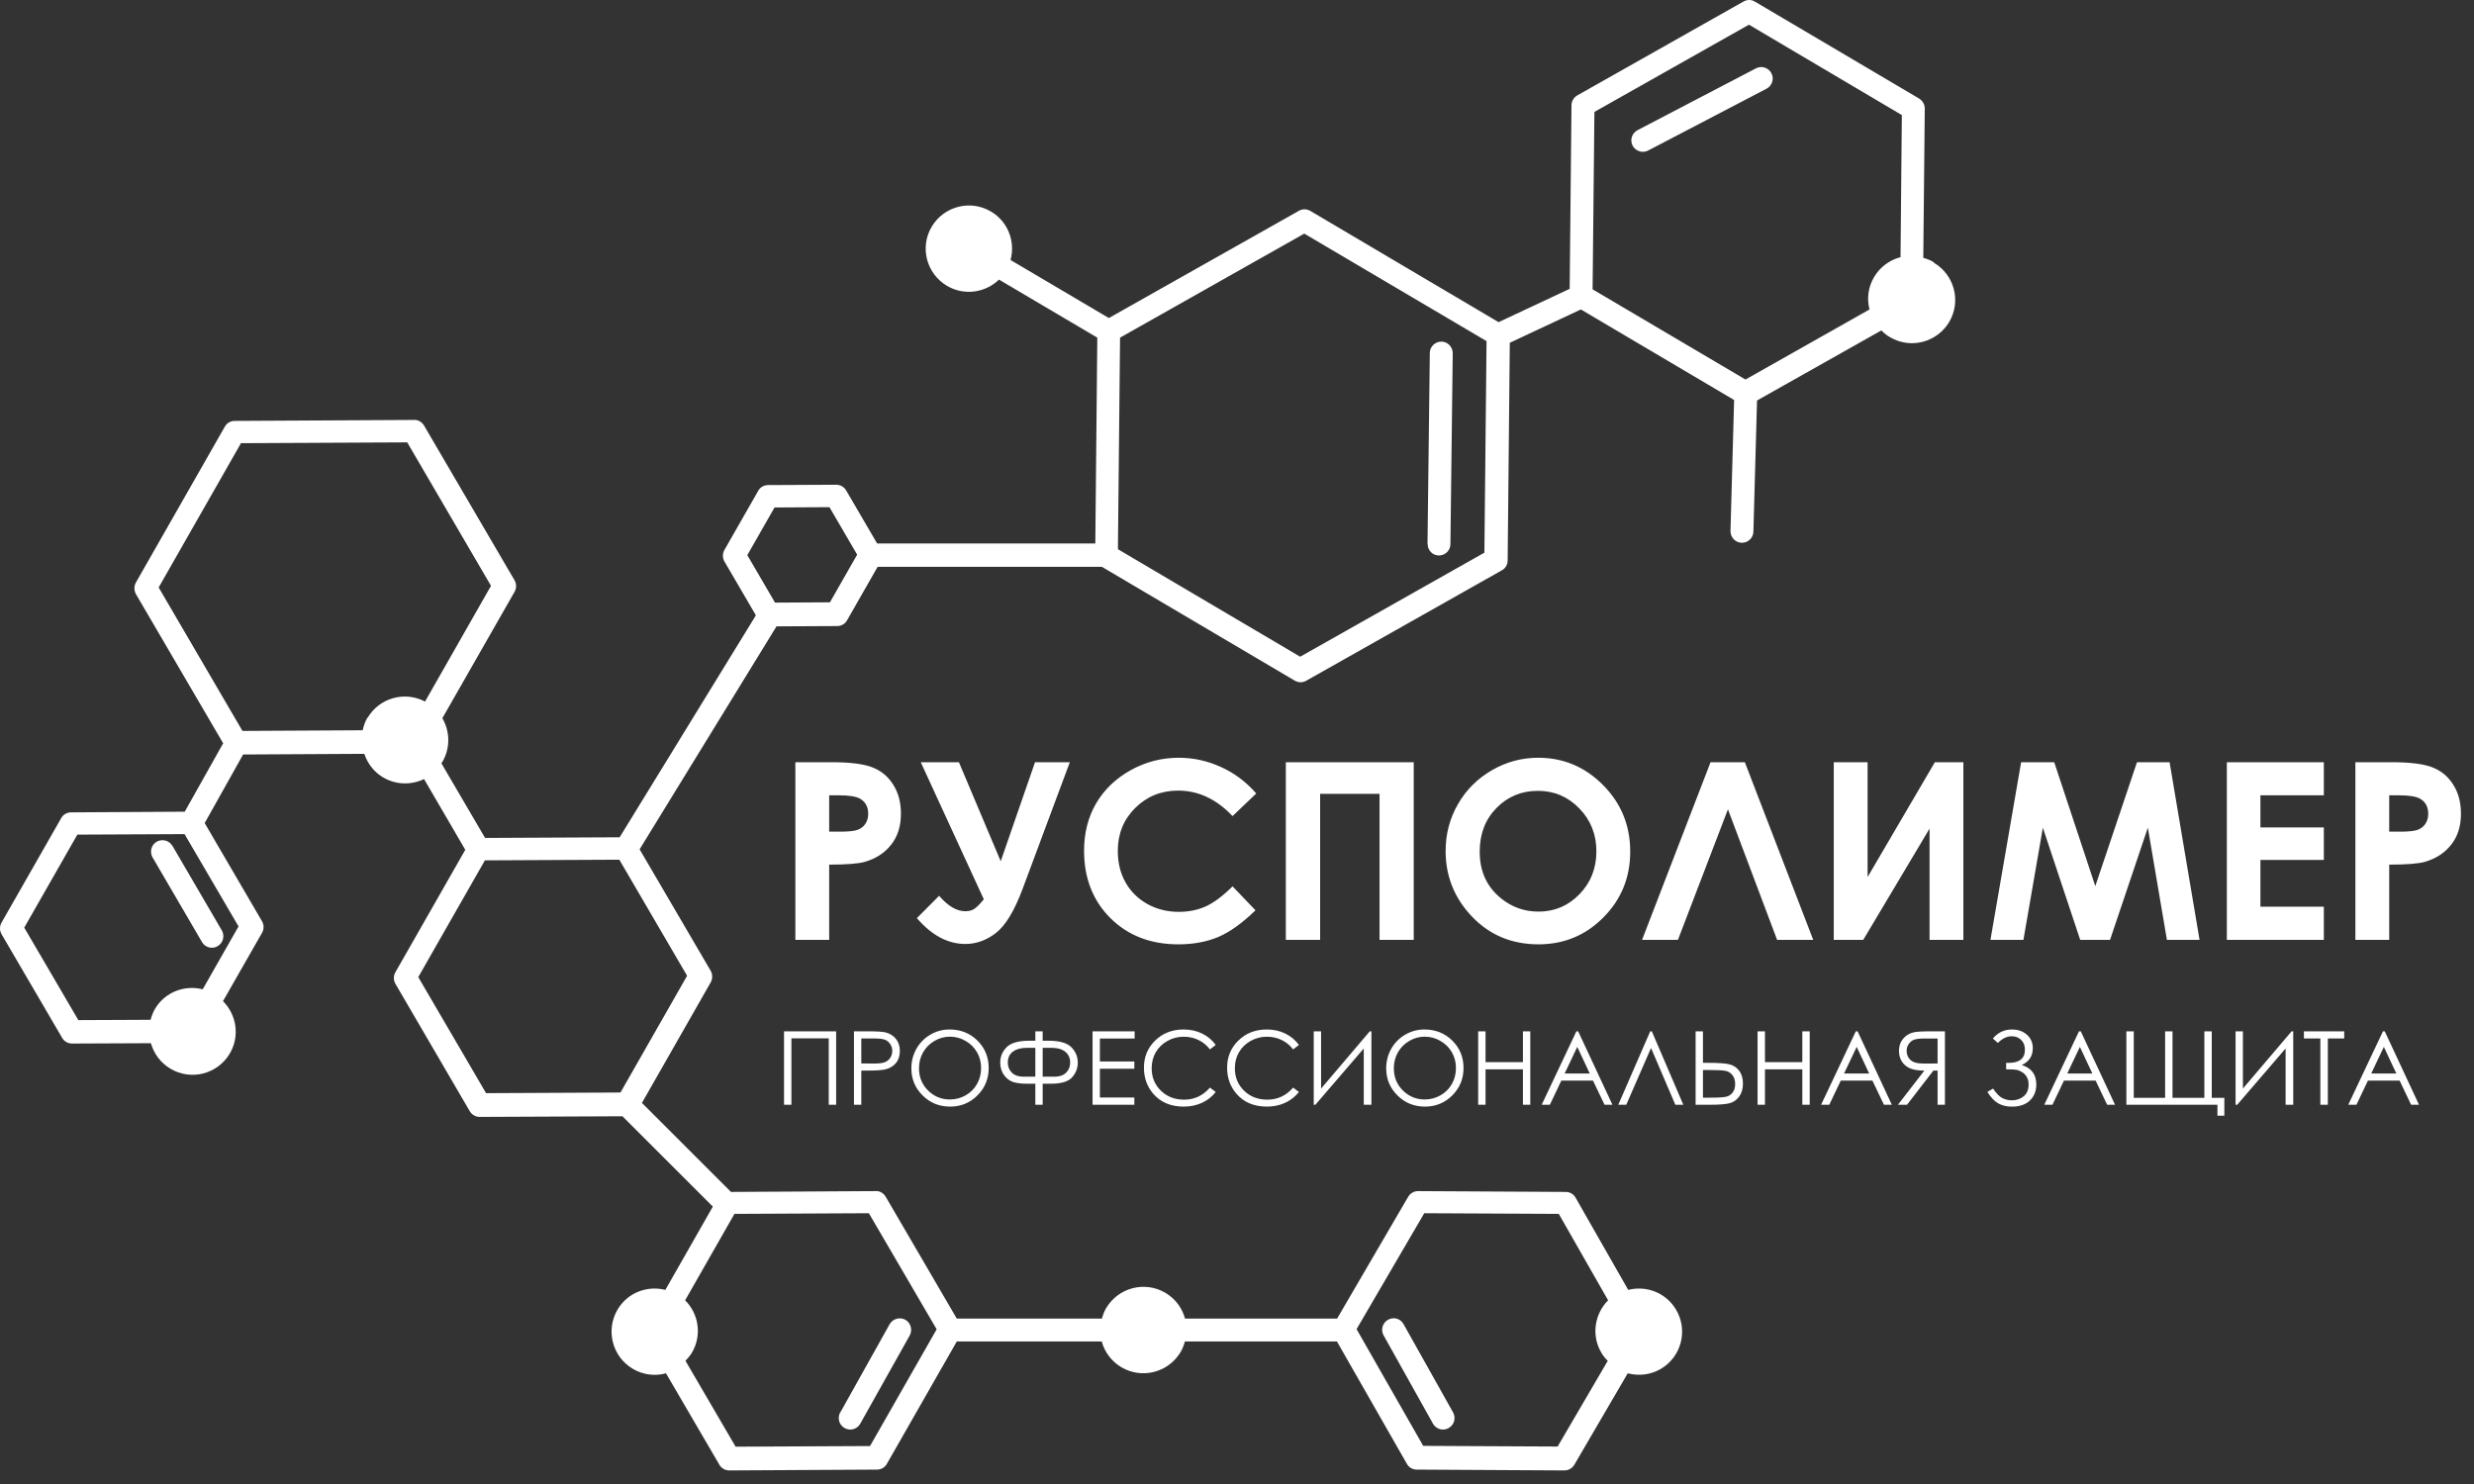
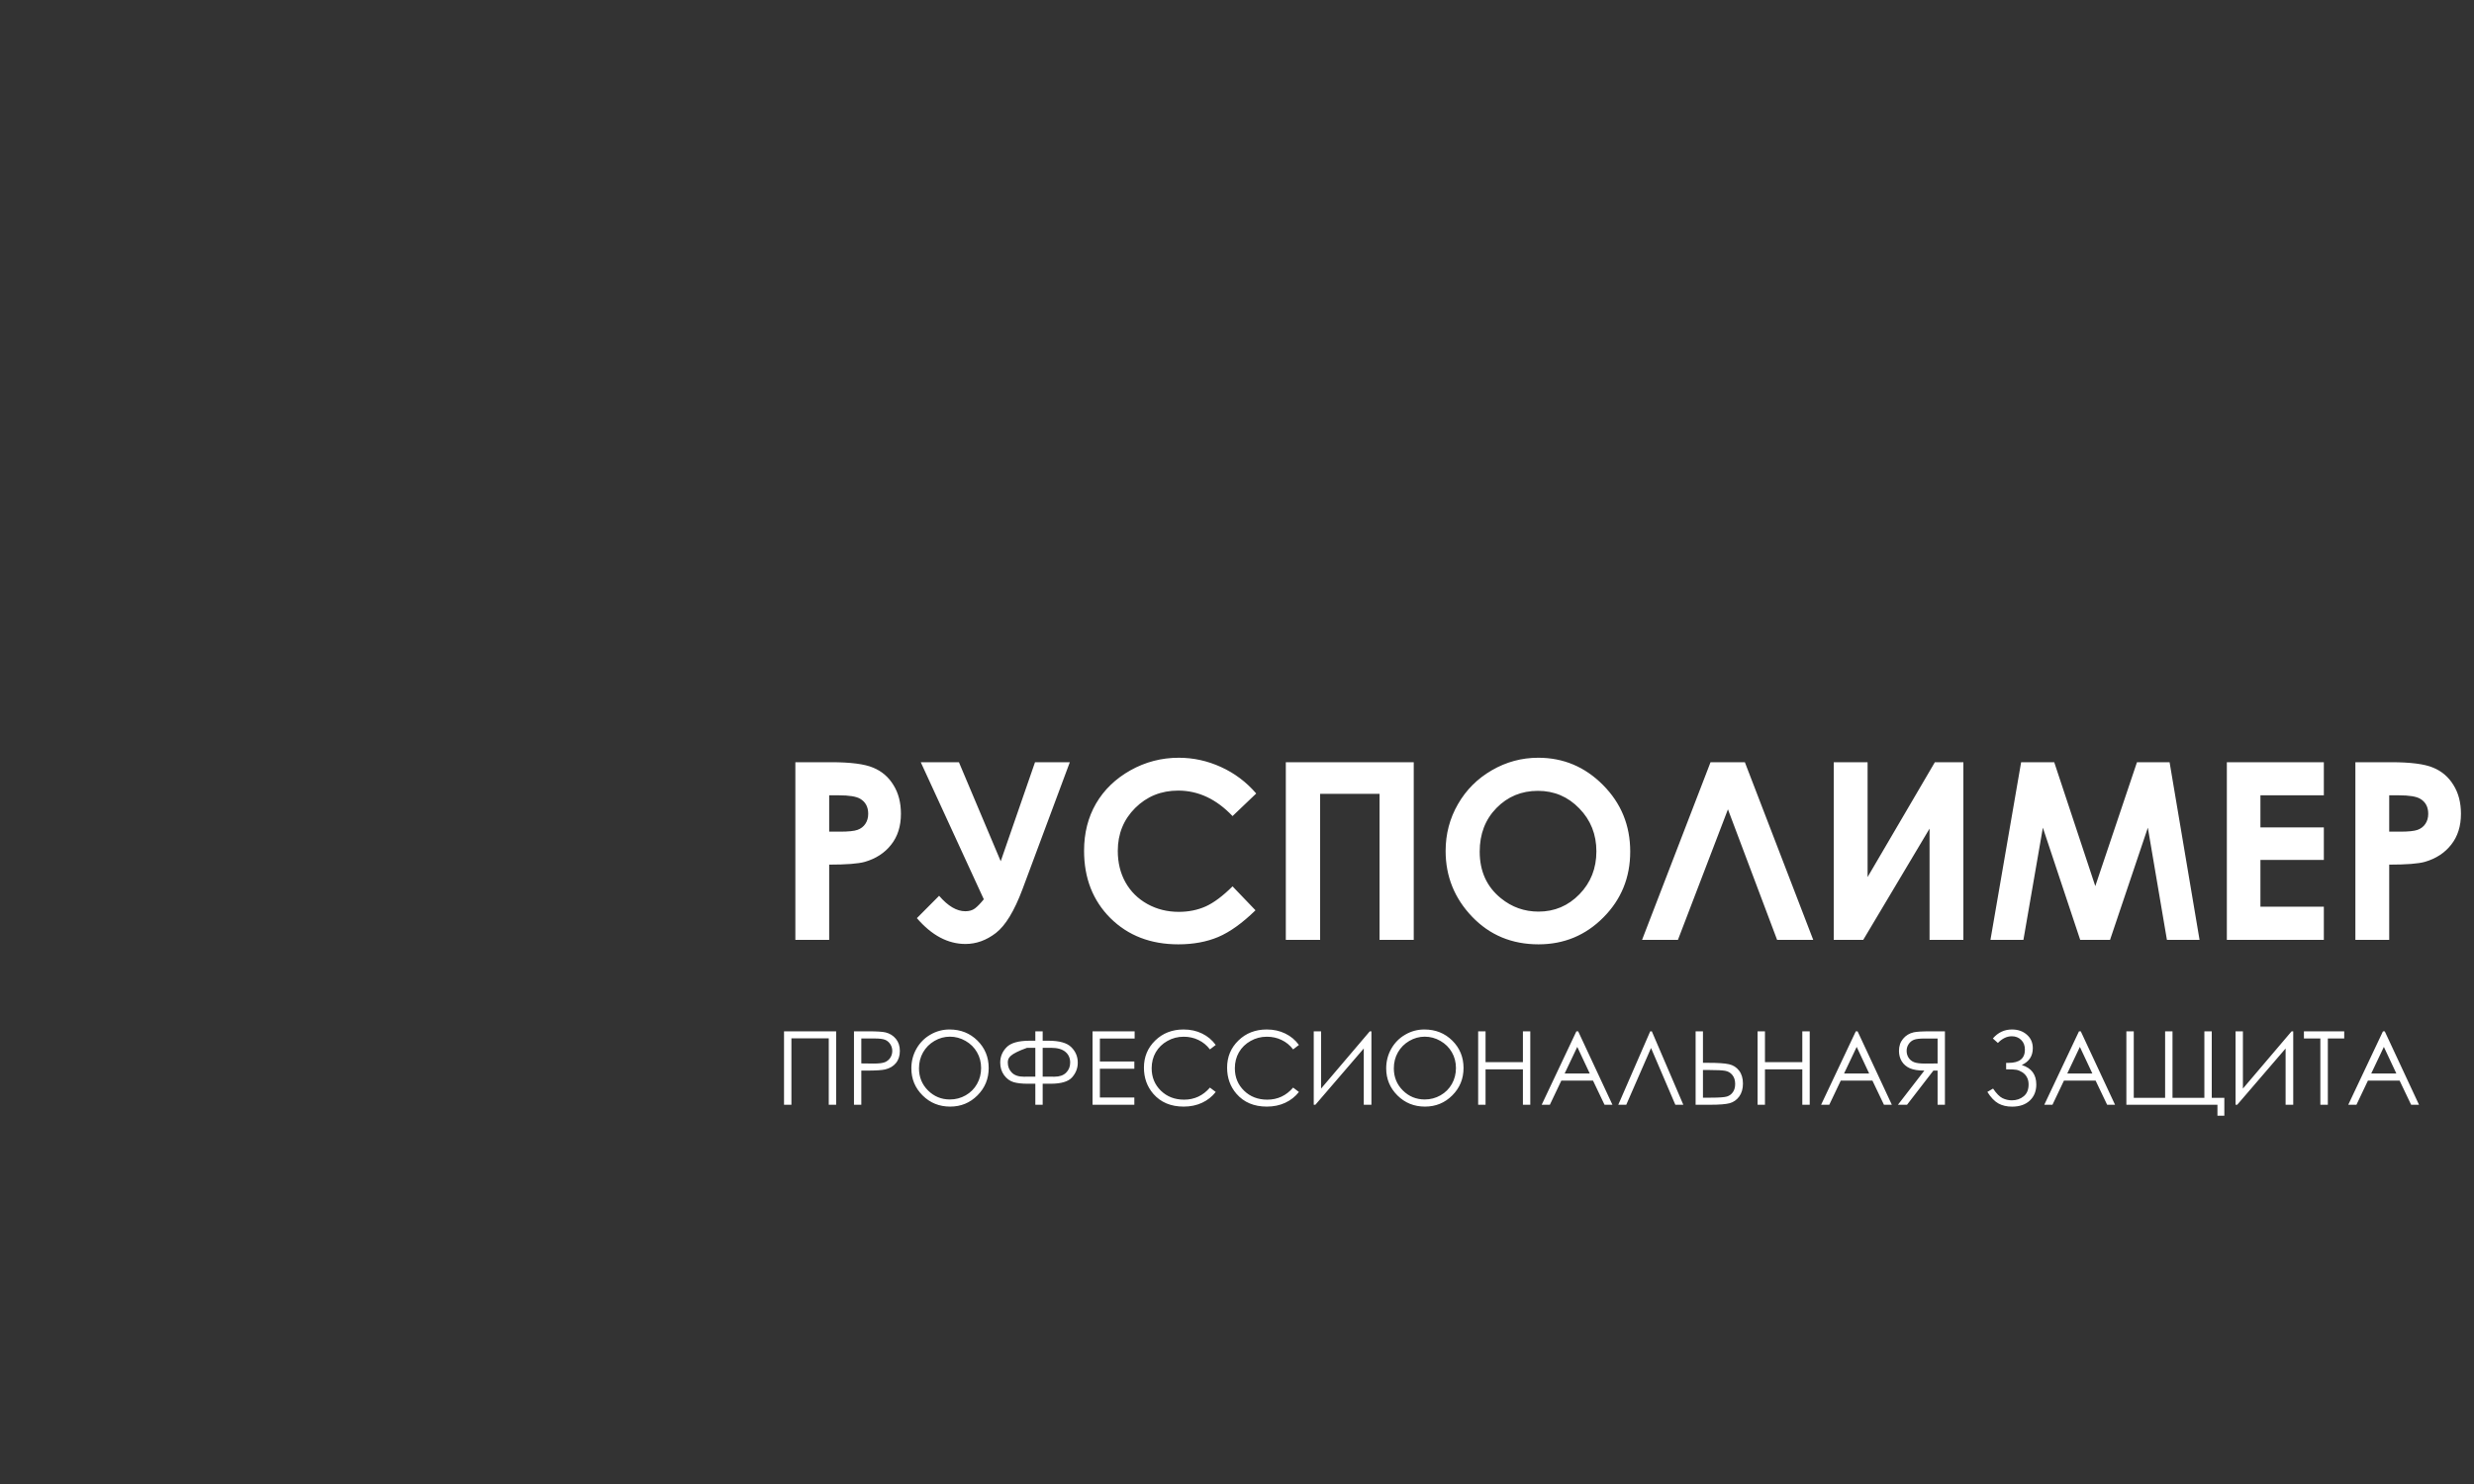
<svg xmlns="http://www.w3.org/2000/svg" width="150" height="90" viewBox="0 0 150 90" fill="none">
  <rect x="0" y="0" width="150" height="90" fill="#333333" stroke="none" />
-   <path d="M117.22 15.887C117.02 15.768 116.82 15.697 116.61 15.637L116.7 6.588C116.7 6.338 116.57 6.107 116.36 5.978L106.4 0.098C106.19 -0.033 105.92 -0.033 105.7 0.098L95.63 5.787C95.42 5.907 95.28 6.137 95.28 6.387L95.17 17.517L90.86 19.538L79.44 12.787C79.23 12.668 78.96 12.658 78.75 12.787L67.23 19.288L61.27 15.768C61.57 14.658 61.12 13.438 60.08 12.828C58.83 12.088 57.23 12.508 56.49 13.748C55.75 14.998 56.17 16.598 57.42 17.337C58.46 17.948 59.74 17.758 60.57 16.957L66.53 20.477L66.41 32.958H53.18L51.3 29.738C51.18 29.527 50.94 29.398 50.7 29.398L46.57 29.418C46.32 29.418 46.09 29.547 45.97 29.767L43.92 33.358C43.8 33.578 43.8 33.837 43.92 34.047L45.83 37.318L37.57 50.778L29.41 50.818L26.76 46.288C26.76 46.288 26.8 46.237 26.82 46.208C27.32 45.358 27.28 44.347 26.82 43.557L31.2 35.888C31.32 35.678 31.32 35.407 31.2 35.197L25.71 25.808C25.59 25.598 25.34 25.448 25.11 25.468L14.23 25.527C13.98 25.527 13.75 25.657 13.63 25.878L8.24 35.328C8.12 35.547 8.12 35.807 8.24 36.028L13.53 45.078L11.2 49.227L4.31 49.267C4.06 49.267 3.83 49.398 3.71 49.617L0.09 55.958C-0.03 56.167 -0.03 56.438 0.09 56.648L3.77 62.947C3.89 63.157 4.12 63.288 4.37 63.288L9.15 63.267C9.33 63.898 9.73 64.457 10.34 64.817C11.59 65.558 13.19 65.138 13.93 63.898C14.55 62.847 14.35 61.547 13.52 60.718L15.89 56.568C16.01 56.358 16.01 56.087 15.89 55.877L12.41 49.917L14.74 45.758L22.09 45.718C22.28 46.297 22.67 46.818 23.23 47.148C24.02 47.608 24.94 47.617 25.71 47.248L28.21 51.538L23.97 58.968C23.85 59.178 23.85 59.447 23.97 59.657L28.48 67.388C28.6 67.597 28.83 67.737 29.08 67.737L37.74 67.698L43.22 73.177L40.34 78.228C39.24 77.948 38.04 78.397 37.44 79.427C36.71 80.668 37.12 82.278 38.37 83.017C39 83.388 39.72 83.468 40.38 83.287L43.62 88.838C43.74 89.047 43.97 89.177 44.22 89.177L53.17 89.127C53.42 89.127 53.65 88.998 53.77 88.778L58.01 81.358H66.8C66.97 81.987 67.38 82.558 67.99 82.918C69.24 83.657 70.84 83.237 71.58 81.998C71.7 81.797 71.78 81.578 71.84 81.358H81.06L85.3 88.778C85.42 88.998 85.65 89.127 85.9 89.127L94.85 89.177C95.1 89.177 95.32 89.047 95.45 88.838L98.69 83.287C99.35 83.457 100.07 83.388 100.7 83.017C101.95 82.278 102.36 80.668 101.62 79.427C101.01 78.397 99.82 77.948 98.72 78.228L95.53 72.638C95.41 72.418 95.18 72.287 94.93 72.287L85.98 72.237C85.73 72.237 85.51 72.368 85.38 72.578L81.07 79.968H71.85C71.68 79.338 71.27 78.767 70.66 78.407C69.41 77.668 67.81 78.088 67.07 79.328C66.95 79.528 66.87 79.748 66.81 79.968H58.01L53.7 72.578C53.57 72.368 53.35 72.218 53.1 72.237L44.32 72.287L38.92 66.888L43.09 59.578C43.21 59.358 43.21 59.097 43.09 58.877L38.78 51.508L47.08 37.987L50.76 37.968C51.01 37.968 51.24 37.837 51.36 37.617L53.21 34.377H66.81L78.5 41.278C78.61 41.337 78.73 41.377 78.85 41.377C78.97 41.377 79.08 41.347 79.19 41.288L91.06 34.587C91.28 34.468 91.41 34.237 91.41 33.987L91.54 20.788L95.85 18.767L105.14 24.258L104.92 32.208C104.92 32.587 105.21 32.907 105.6 32.917H105.62C105.99 32.917 106.3 32.617 106.31 32.248L106.53 24.288L114.07 20.038C114.22 20.198 114.39 20.337 114.59 20.448C115.84 21.188 117.44 20.767 118.18 19.527C118.92 18.277 118.5 16.677 117.26 15.938L117.22 15.887ZM14.46 56.188L12.29 59.998C11.19 59.718 9.99 60.167 9.39 61.197C9.27 61.407 9.19 61.627 9.13 61.847L4.75 61.867L1.47 56.258L4.69 50.617L11.19 50.587L14.47 56.197L14.46 56.188ZM22.28 43.517C22.13 43.767 22.05 44.028 21.99 44.288L14.7 44.328L9.62 35.627L14.61 26.878L24.69 26.828L29.77 35.528L25.77 42.547C24.54 41.898 23.01 42.318 22.29 43.528L22.28 43.517ZM86.36 73.578L94.51 73.618L97.5 78.858C96.68 79.688 96.47 80.987 97.09 82.037C97.2 82.228 97.33 82.388 97.48 82.528L94.44 87.728L86.29 87.688L82.25 80.608L86.36 73.567V73.578ZM44.53 73.618L52.68 73.578L56.79 80.618L52.75 87.698L44.6 87.737L41.56 82.528C41.7 82.377 41.84 82.218 41.95 82.037C42.57 80.987 42.37 79.688 41.54 78.858L44.53 73.618ZM41.66 59.178L37.62 66.257L29.47 66.297L25.36 59.258L29.4 52.178L37.55 52.138L41.66 59.178ZM50.32 36.528L46.99 36.547L45.31 33.667L46.96 30.777L50.29 30.758L51.97 33.638L50.32 36.528ZM90 33.517L78.83 39.828L67.78 33.307L67.91 20.477L79.08 14.168L90.13 20.688L90 33.517ZM115.22 15.598C114.58 15.768 114 16.177 113.63 16.797C113.26 17.418 113.18 18.128 113.35 18.767L105.83 23.017L96.56 17.547L96.67 6.787L106.04 1.497L115.31 6.978L115.23 15.617L115.22 15.598ZM99.28 7.897L106.46 4.147C106.8 3.967 107.22 4.098 107.4 4.438C107.58 4.777 107.45 5.197 107.11 5.378L99.93 9.127C99.83 9.178 99.72 9.207 99.61 9.207C99.36 9.207 99.12 9.068 98.99 8.838C98.81 8.498 98.94 8.078 99.28 7.897ZM86.55 32.987L86.69 21.407C86.69 21.027 87.01 20.718 87.39 20.718C87.77 20.718 88.08 21.038 88.08 21.418L87.94 32.998C87.94 33.377 87.63 33.688 87.24 33.688C86.86 33.688 86.55 33.367 86.56 32.987H86.55ZM50.95 85.657L53.94 80.308C54.13 79.978 54.55 79.858 54.89 80.037C55.22 80.228 55.34 80.647 55.16 80.987L52.16 86.338C52.03 86.567 51.8 86.698 51.55 86.698C51.44 86.698 51.32 86.668 51.21 86.608C50.87 86.418 50.76 85.998 50.94 85.657H50.95ZM86.88 86.338L83.89 80.987C83.7 80.657 83.82 80.228 84.16 80.037C84.5 79.847 84.92 79.968 85.1 80.308L88.1 85.657C88.29 85.998 88.17 86.418 87.83 86.608C87.72 86.668 87.61 86.698 87.49 86.698C87.25 86.698 87.01 86.567 86.88 86.338ZM10.45 51.288L13.45 56.428C13.64 56.758 13.53 57.188 13.2 57.377C13.09 57.447 12.97 57.477 12.85 57.477C12.61 57.477 12.38 57.358 12.25 57.138L9.25 51.998C9.06 51.667 9.17 51.237 9.5 51.047C9.83 50.858 10.26 50.968 10.45 51.297V51.288Z" fill="white" />
  <path d="M48.223 46.226H50.398C51.575 46.226 52.422 46.336 52.94 46.556C53.462 46.77 53.873 47.122 54.17 47.61C54.473 48.094 54.624 48.675 54.624 49.353C54.624 50.105 54.427 50.73 54.031 51.228C53.641 51.727 53.108 52.073 52.435 52.269C52.039 52.381 51.319 52.437 50.274 52.437V57H48.223V46.226ZM50.274 50.438H50.926C51.438 50.438 51.795 50.401 51.995 50.328C52.195 50.254 52.352 50.135 52.464 49.969C52.581 49.798 52.64 49.593 52.64 49.353C52.64 48.938 52.478 48.636 52.156 48.445C51.922 48.304 51.487 48.233 50.852 48.233H50.274V50.438ZM59.649 54.539L55.826 46.226H58.14L60.674 52.232L62.754 46.226H64.864L61.993 53.931C61.499 55.249 60.962 56.133 60.381 56.583C59.805 57.027 59.19 57.249 58.536 57.249C57.471 57.249 56.49 56.727 55.591 55.682L56.939 54.327C57.476 54.952 58.006 55.264 58.528 55.264C58.763 55.264 58.956 55.208 59.107 55.096C59.258 54.983 59.439 54.798 59.649 54.539ZM76.165 48.123L74.73 49.493C73.753 48.462 72.654 47.947 71.434 47.947C70.403 47.947 69.534 48.299 68.826 49.002C68.123 49.705 67.772 50.572 67.772 51.602C67.772 52.32 67.928 52.957 68.24 53.514C68.553 54.07 68.995 54.507 69.566 54.825C70.137 55.142 70.772 55.301 71.47 55.301C72.066 55.301 72.61 55.191 73.103 54.971C73.597 54.747 74.139 54.341 74.73 53.755L76.121 55.206C75.325 55.982 74.573 56.522 73.865 56.824C73.157 57.122 72.349 57.271 71.441 57.271C69.766 57.271 68.394 56.741 67.325 55.682C66.26 54.617 65.728 53.255 65.728 51.595C65.728 50.52 65.97 49.566 66.453 48.731C66.941 47.896 67.637 47.225 68.54 46.717C69.449 46.209 70.425 45.955 71.47 45.955C72.359 45.955 73.213 46.143 74.034 46.519C74.859 46.895 75.569 47.43 76.165 48.123ZM77.96 46.226H85.716V57H83.643V48.145H80.04V57H77.96V46.226ZM93.267 45.955C94.79 45.955 96.099 46.507 97.193 47.61C98.291 48.714 98.841 50.059 98.841 51.646C98.841 53.218 98.299 54.549 97.215 55.638C96.136 56.727 94.825 57.271 93.282 57.271C91.665 57.271 90.323 56.712 89.253 55.594C88.184 54.476 87.649 53.148 87.649 51.609C87.649 50.579 87.898 49.632 88.397 48.768C88.894 47.903 89.578 47.22 90.447 46.717C91.321 46.209 92.261 45.955 93.267 45.955ZM93.245 47.962C92.249 47.962 91.412 48.309 90.733 49.002C90.054 49.695 89.715 50.577 89.715 51.646C89.715 52.837 90.142 53.78 90.997 54.473C91.661 55.015 92.422 55.286 93.282 55.286C94.253 55.286 95.081 54.935 95.765 54.231C96.448 53.528 96.79 52.662 96.79 51.631C96.79 50.606 96.446 49.739 95.757 49.031C95.069 48.318 94.231 47.962 93.245 47.962ZM107.747 57L104.766 49.083L101.734 57H99.559L103.711 46.226H105.792L109.937 57H107.747ZM119.041 46.226V57H116.99V50.254L112.969 57H111.182V46.226H113.233V53.191L117.312 46.226H119.041ZM122.542 46.226H124.549L127.039 53.741L129.566 46.226H131.543L133.36 57H131.382L130.225 50.196L127.933 57H126.124L123.86 50.196L122.681 57H120.682L122.542 46.226ZM135.015 46.226H140.896V48.233H137.051V50.181H140.896V52.151H137.051V54.986H140.896V57H135.015V46.226ZM142.808 46.226H144.983C146.16 46.226 147.007 46.336 147.525 46.556C148.047 46.77 148.458 47.122 148.755 47.61C149.058 48.094 149.209 48.675 149.209 49.353C149.209 50.105 149.012 50.73 148.616 51.228C148.226 51.727 147.693 52.073 147.02 52.269C146.624 52.381 145.904 52.437 144.859 52.437V57H142.808V46.226ZM144.859 50.438H145.511C146.023 50.438 146.38 50.401 146.58 50.328C146.78 50.254 146.937 50.135 147.049 49.969C147.166 49.798 147.225 49.593 147.225 49.353C147.225 48.938 147.063 48.636 146.741 48.445C146.507 48.304 146.072 48.233 145.438 48.233H144.859V50.438Z" fill="white" />
-   <path d="M47.536 62.547H50.696V67H50.248V62.971H47.984V67H47.536V62.547ZM51.777 62.547H52.664C53.173 62.547 53.516 62.569 53.694 62.613C53.948 62.676 54.156 62.805 54.317 63.001C54.478 63.195 54.559 63.439 54.559 63.733C54.559 64.03 54.481 64.275 54.323 64.469C54.166 64.661 53.949 64.79 53.672 64.857C53.47 64.905 53.093 64.929 52.54 64.929H52.222V67H51.777V62.547ZM52.222 62.98V64.493L52.976 64.502C53.281 64.502 53.504 64.475 53.645 64.421C53.786 64.364 53.897 64.274 53.978 64.151C54.059 64.026 54.099 63.887 54.099 63.733C54.099 63.584 54.059 63.448 53.978 63.325C53.897 63.2 53.79 63.111 53.657 63.058C53.526 63.006 53.31 62.98 53.009 62.98H52.222ZM57.572 62.435C58.246 62.435 58.81 62.66 59.264 63.11C59.718 63.56 59.945 64.114 59.945 64.772C59.945 65.424 59.718 65.977 59.264 66.431C58.812 66.885 58.26 67.112 57.608 67.112C56.948 67.112 56.391 66.886 55.937 66.434C55.483 65.982 55.256 65.435 55.256 64.793C55.256 64.365 55.358 63.969 55.564 63.603C55.772 63.238 56.055 62.952 56.412 62.747C56.769 62.539 57.156 62.435 57.572 62.435ZM57.593 62.871C57.264 62.871 56.952 62.956 56.657 63.128C56.363 63.3 56.133 63.531 55.967 63.821C55.801 64.112 55.719 64.436 55.719 64.793C55.719 65.322 55.901 65.769 56.267 66.134C56.634 66.498 57.076 66.679 57.593 66.679C57.938 66.679 58.257 66.595 58.549 66.428C58.844 66.26 59.073 66.031 59.236 65.741C59.402 65.45 59.485 65.127 59.485 64.772C59.485 64.419 59.402 64.1 59.236 63.815C59.073 63.529 58.842 63.3 58.543 63.128C58.245 62.956 57.928 62.871 57.593 62.871ZM62.773 62.547H63.218V63.116H63.56C64.23 63.116 64.695 63.247 64.955 63.51C65.216 63.77 65.346 64.083 65.346 64.448C65.346 64.781 65.231 65.078 65.001 65.338C64.772 65.596 64.339 65.725 63.699 65.725H63.218V67H62.773V65.725H62.294C61.955 65.725 61.675 65.693 61.453 65.629C61.23 65.562 61.04 65.422 60.88 65.208C60.723 64.992 60.644 64.739 60.644 64.448C60.644 64.085 60.773 63.772 61.032 63.51C61.29 63.247 61.757 63.116 62.433 63.116H62.773V62.547ZM63.218 63.546V65.296H63.687L63.926 65.299C64.237 65.299 64.474 65.218 64.637 65.056C64.803 64.893 64.885 64.688 64.885 64.442C64.885 64.169 64.789 63.953 64.595 63.791C64.401 63.627 64.109 63.546 63.717 63.546H63.218ZM62.773 63.546H62.273C61.908 63.546 61.621 63.623 61.413 63.779C61.207 63.932 61.104 64.152 61.104 64.439C61.104 64.685 61.186 64.89 61.35 65.053C61.513 65.217 61.757 65.299 62.082 65.299L62.306 65.296H62.773V63.546ZM66.242 62.547H68.794V62.986H66.687V64.378H68.776V64.814H66.687V66.561H68.776V67H66.242V62.547ZM73.71 63.373L73.359 63.643C73.165 63.39 72.932 63.2 72.66 63.071C72.389 62.939 72.092 62.874 71.767 62.874C71.412 62.874 71.082 62.959 70.78 63.131C70.477 63.301 70.242 63.53 70.074 63.818C69.909 64.105 69.826 64.428 69.826 64.787C69.826 65.33 70.012 65.783 70.383 66.146C70.757 66.51 71.227 66.691 71.794 66.691C72.418 66.691 72.939 66.447 73.359 65.959L73.71 66.225C73.488 66.508 73.211 66.727 72.878 66.882C72.547 67.035 72.176 67.112 71.767 67.112C70.988 67.112 70.373 66.853 69.923 66.334C69.546 65.896 69.357 65.367 69.357 64.748C69.357 64.096 69.585 63.548 70.041 63.104C70.499 62.658 71.072 62.435 71.761 62.435C72.176 62.435 72.552 62.517 72.887 62.683C73.222 62.846 73.496 63.077 73.71 63.373ZM78.754 63.373L78.403 63.643C78.209 63.39 77.976 63.2 77.703 63.071C77.433 62.939 77.135 62.874 76.81 62.874C76.455 62.874 76.126 62.959 75.823 63.131C75.521 63.301 75.285 63.53 75.118 63.818C74.953 64.105 74.87 64.428 74.87 64.787C74.87 65.33 75.055 65.783 75.427 66.146C75.8 66.51 76.27 66.691 76.838 66.691C77.461 66.691 77.983 66.447 78.403 65.959L78.754 66.225C78.532 66.508 78.254 66.727 77.921 66.882C77.59 67.035 77.22 67.112 76.81 67.112C76.031 67.112 75.417 66.853 74.967 66.334C74.589 65.896 74.4 65.367 74.4 64.748C74.4 64.096 74.629 63.548 75.085 63.104C75.543 62.658 76.116 62.435 76.804 62.435C77.22 62.435 77.595 62.517 77.93 62.683C78.265 62.846 78.54 63.077 78.754 63.373ZM83.15 67H82.686V63.588L79.753 67H79.653V62.547H80.098V66.019L83.05 62.547H83.15V67ZM86.362 62.435C87.036 62.435 87.6 62.66 88.054 63.11C88.508 63.56 88.735 64.114 88.735 64.772C88.735 65.424 88.508 65.977 88.054 66.431C87.602 66.885 87.05 67.112 86.398 67.112C85.738 67.112 85.181 66.886 84.727 66.434C84.273 65.982 84.046 65.435 84.046 64.793C84.046 64.365 84.148 63.969 84.354 63.603C84.562 63.238 84.845 62.952 85.202 62.747C85.559 62.539 85.946 62.435 86.362 62.435ZM86.383 62.871C86.054 62.871 85.742 62.956 85.447 63.128C85.153 63.3 84.922 63.531 84.757 63.821C84.591 64.112 84.509 64.436 84.509 64.793C84.509 65.322 84.691 65.769 85.057 66.134C85.424 66.498 85.866 66.679 86.383 66.679C86.728 66.679 87.047 66.595 87.339 66.428C87.634 66.26 87.863 66.031 88.027 65.741C88.192 65.45 88.275 65.127 88.275 64.772C88.275 64.419 88.192 64.1 88.027 63.815C87.863 63.529 87.632 63.3 87.333 63.128C87.035 62.956 86.718 62.871 86.383 62.871ZM89.622 62.547H90.07V64.415H92.335V62.547H92.782V67H92.335V64.851H90.07V67H89.622V62.547ZM95.686 62.547L97.763 67H97.284L96.585 65.535H94.665L93.969 67H93.473L95.577 62.547H95.686ZM95.631 63.491L94.865 65.105H96.388L95.631 63.491ZM102.061 67H101.577L100.103 63.558L98.601 67H98.117L100.054 62.547H100.151L102.061 67ZM102.806 62.547H103.251V64.457H103.572C104.155 64.457 104.574 64.485 104.828 64.542C105.083 64.598 105.287 64.728 105.443 64.932C105.598 65.134 105.676 65.395 105.676 65.716C105.676 66.031 105.6 66.293 105.449 66.501C105.298 66.706 105.105 66.842 104.871 66.906C104.637 66.969 104.244 67 103.693 67H102.806V62.547ZM103.251 66.57H103.726C104.227 66.57 104.553 66.547 104.704 66.501C104.858 66.452 104.979 66.363 105.067 66.234C105.158 66.105 105.204 65.939 105.204 65.738C105.204 65.516 105.147 65.335 105.034 65.196C104.921 65.056 104.777 64.972 104.601 64.941C104.428 64.909 104.103 64.893 103.626 64.893H103.251V66.57ZM106.563 62.547H107.011V64.415H109.275V62.547H109.724V67H109.275V64.851H107.011V67H106.563V62.547ZM112.627 62.547L114.704 67H114.225L113.526 65.535H111.607L110.91 67H110.414L112.518 62.547H112.627ZM112.572 63.491L111.806 65.105H113.329L112.572 63.491ZM117.922 62.547H117.035C116.54 62.547 116.205 62.567 116.029 62.607C115.765 62.668 115.55 62.798 115.385 62.998C115.219 63.196 115.136 63.44 115.136 63.73C115.136 63.973 115.193 64.186 115.306 64.369C115.421 64.553 115.584 64.692 115.796 64.787C116.008 64.88 116.301 64.927 116.674 64.929L115.073 67H115.624L117.222 64.929H117.477V67H117.922V62.547ZM117.477 62.983V64.496L116.711 64.502C116.414 64.502 116.194 64.474 116.051 64.418C115.909 64.361 115.798 64.271 115.718 64.148C115.639 64.023 115.6 63.884 115.6 63.73C115.6 63.581 115.64 63.446 115.721 63.325C115.801 63.202 115.907 63.114 116.039 63.061C116.17 63.009 116.388 62.983 116.692 62.983H117.477ZM120.828 62.98C121.141 62.616 121.527 62.435 121.987 62.435C122.353 62.435 122.654 62.541 122.892 62.753C123.131 62.962 123.25 63.235 123.25 63.57C123.25 64.044 123.027 64.384 122.581 64.59C123.168 64.772 123.462 65.165 123.462 65.771C123.462 66.174 123.33 66.499 123.068 66.746C122.806 66.992 122.446 67.115 121.99 67.115C121.671 67.115 121.394 67.049 121.158 66.918C120.924 66.785 120.703 66.553 120.495 66.222L120.84 66.019C121.046 66.322 121.239 66.517 121.418 66.603C121.598 66.688 121.784 66.731 121.978 66.731C122.261 66.731 122.501 66.649 122.699 66.485C122.897 66.322 122.995 66.082 122.995 65.765C122.995 65.597 122.961 65.452 122.892 65.329C122.826 65.204 122.731 65.103 122.608 65.026C122.485 64.95 122.368 64.901 122.257 64.881C122.146 64.861 121.963 64.851 121.709 64.851H121.633V64.46H121.781C122.441 64.46 122.771 64.193 122.771 63.658C122.771 63.41 122.696 63.213 122.544 63.068C122.395 62.92 122.205 62.846 121.975 62.846C121.676 62.846 121.396 62.982 121.134 63.252L120.828 62.98ZM126.159 62.547L128.236 67H127.757L127.058 65.535H125.139L124.442 67H123.946L126.05 62.547H126.159ZM126.104 63.491L125.339 65.105H126.861L126.104 63.491ZM134.1 66.579H134.863V67.666H134.445V67H128.923V62.547H129.371V66.579H131.272V62.547H131.72V66.579H133.652V62.547H134.1V66.579ZM139.04 67H138.577V63.588L135.644 67H135.544V62.547H135.989V66.019L138.94 62.547H139.04V67ZM139.688 62.98V62.547H142.131V62.98H141.138V67H140.684V62.98H139.688ZM144.589 62.547L146.666 67H146.188L145.489 65.535H143.569L142.873 67H142.376L144.48 62.547H144.589ZM144.535 63.491L143.769 65.105H145.292L144.535 63.491Z" fill="white" />
+   <path d="M47.536 62.547H50.696V67H50.248V62.971H47.984V67H47.536V62.547ZM51.777 62.547H52.664C53.173 62.547 53.516 62.569 53.694 62.613C53.948 62.676 54.156 62.805 54.317 63.001C54.478 63.195 54.559 63.439 54.559 63.733C54.559 64.03 54.481 64.275 54.323 64.469C54.166 64.661 53.949 64.79 53.672 64.857C53.47 64.905 53.093 64.929 52.54 64.929H52.222V67H51.777V62.547ZM52.222 62.98V64.493L52.976 64.502C53.281 64.502 53.504 64.475 53.645 64.421C53.786 64.364 53.897 64.274 53.978 64.151C54.059 64.026 54.099 63.887 54.099 63.733C54.099 63.584 54.059 63.448 53.978 63.325C53.897 63.2 53.79 63.111 53.657 63.058C53.526 63.006 53.31 62.98 53.009 62.98H52.222ZM57.572 62.435C58.246 62.435 58.81 62.66 59.264 63.11C59.718 63.56 59.945 64.114 59.945 64.772C59.945 65.424 59.718 65.977 59.264 66.431C58.812 66.885 58.26 67.112 57.608 67.112C56.948 67.112 56.391 66.886 55.937 66.434C55.483 65.982 55.256 65.435 55.256 64.793C55.256 64.365 55.358 63.969 55.564 63.603C55.772 63.238 56.055 62.952 56.412 62.747C56.769 62.539 57.156 62.435 57.572 62.435ZM57.593 62.871C57.264 62.871 56.952 62.956 56.657 63.128C56.363 63.3 56.133 63.531 55.967 63.821C55.801 64.112 55.719 64.436 55.719 64.793C55.719 65.322 55.901 65.769 56.267 66.134C56.634 66.498 57.076 66.679 57.593 66.679C57.938 66.679 58.257 66.595 58.549 66.428C58.844 66.26 59.073 66.031 59.236 65.741C59.402 65.45 59.485 65.127 59.485 64.772C59.485 64.419 59.402 64.1 59.236 63.815C59.073 63.529 58.842 63.3 58.543 63.128C58.245 62.956 57.928 62.871 57.593 62.871ZM62.773 62.547H63.218V63.116H63.56C64.23 63.116 64.695 63.247 64.955 63.51C65.216 63.77 65.346 64.083 65.346 64.448C65.346 64.781 65.231 65.078 65.001 65.338C64.772 65.596 64.339 65.725 63.699 65.725H63.218V67H62.773V65.725H62.294C61.955 65.725 61.675 65.693 61.453 65.629C61.23 65.562 61.04 65.422 60.88 65.208C60.723 64.992 60.644 64.739 60.644 64.448C60.644 64.085 60.773 63.772 61.032 63.51C61.29 63.247 61.757 63.116 62.433 63.116H62.773V62.547ZM63.218 63.546V65.296H63.687L63.926 65.299C64.237 65.299 64.474 65.218 64.637 65.056C64.803 64.893 64.885 64.688 64.885 64.442C64.885 64.169 64.789 63.953 64.595 63.791C64.401 63.627 64.109 63.546 63.717 63.546H63.218ZM62.773 63.546H62.273C61.207 63.932 61.104 64.152 61.104 64.439C61.104 64.685 61.186 64.89 61.35 65.053C61.513 65.217 61.757 65.299 62.082 65.299L62.306 65.296H62.773V63.546ZM66.242 62.547H68.794V62.986H66.687V64.378H68.776V64.814H66.687V66.561H68.776V67H66.242V62.547ZM73.71 63.373L73.359 63.643C73.165 63.39 72.932 63.2 72.66 63.071C72.389 62.939 72.092 62.874 71.767 62.874C71.412 62.874 71.082 62.959 70.78 63.131C70.477 63.301 70.242 63.53 70.074 63.818C69.909 64.105 69.826 64.428 69.826 64.787C69.826 65.33 70.012 65.783 70.383 66.146C70.757 66.51 71.227 66.691 71.794 66.691C72.418 66.691 72.939 66.447 73.359 65.959L73.71 66.225C73.488 66.508 73.211 66.727 72.878 66.882C72.547 67.035 72.176 67.112 71.767 67.112C70.988 67.112 70.373 66.853 69.923 66.334C69.546 65.896 69.357 65.367 69.357 64.748C69.357 64.096 69.585 63.548 70.041 63.104C70.499 62.658 71.072 62.435 71.761 62.435C72.176 62.435 72.552 62.517 72.887 62.683C73.222 62.846 73.496 63.077 73.71 63.373ZM78.754 63.373L78.403 63.643C78.209 63.39 77.976 63.2 77.703 63.071C77.433 62.939 77.135 62.874 76.81 62.874C76.455 62.874 76.126 62.959 75.823 63.131C75.521 63.301 75.285 63.53 75.118 63.818C74.953 64.105 74.87 64.428 74.87 64.787C74.87 65.33 75.055 65.783 75.427 66.146C75.8 66.51 76.27 66.691 76.838 66.691C77.461 66.691 77.983 66.447 78.403 65.959L78.754 66.225C78.532 66.508 78.254 66.727 77.921 66.882C77.59 67.035 77.22 67.112 76.81 67.112C76.031 67.112 75.417 66.853 74.967 66.334C74.589 65.896 74.4 65.367 74.4 64.748C74.4 64.096 74.629 63.548 75.085 63.104C75.543 62.658 76.116 62.435 76.804 62.435C77.22 62.435 77.595 62.517 77.93 62.683C78.265 62.846 78.54 63.077 78.754 63.373ZM83.15 67H82.686V63.588L79.753 67H79.653V62.547H80.098V66.019L83.05 62.547H83.15V67ZM86.362 62.435C87.036 62.435 87.6 62.66 88.054 63.11C88.508 63.56 88.735 64.114 88.735 64.772C88.735 65.424 88.508 65.977 88.054 66.431C87.602 66.885 87.05 67.112 86.398 67.112C85.738 67.112 85.181 66.886 84.727 66.434C84.273 65.982 84.046 65.435 84.046 64.793C84.046 64.365 84.148 63.969 84.354 63.603C84.562 63.238 84.845 62.952 85.202 62.747C85.559 62.539 85.946 62.435 86.362 62.435ZM86.383 62.871C86.054 62.871 85.742 62.956 85.447 63.128C85.153 63.3 84.922 63.531 84.757 63.821C84.591 64.112 84.509 64.436 84.509 64.793C84.509 65.322 84.691 65.769 85.057 66.134C85.424 66.498 85.866 66.679 86.383 66.679C86.728 66.679 87.047 66.595 87.339 66.428C87.634 66.26 87.863 66.031 88.027 65.741C88.192 65.45 88.275 65.127 88.275 64.772C88.275 64.419 88.192 64.1 88.027 63.815C87.863 63.529 87.632 63.3 87.333 63.128C87.035 62.956 86.718 62.871 86.383 62.871ZM89.622 62.547H90.07V64.415H92.335V62.547H92.782V67H92.335V64.851H90.07V67H89.622V62.547ZM95.686 62.547L97.763 67H97.284L96.585 65.535H94.665L93.969 67H93.473L95.577 62.547H95.686ZM95.631 63.491L94.865 65.105H96.388L95.631 63.491ZM102.061 67H101.577L100.103 63.558L98.601 67H98.117L100.054 62.547H100.151L102.061 67ZM102.806 62.547H103.251V64.457H103.572C104.155 64.457 104.574 64.485 104.828 64.542C105.083 64.598 105.287 64.728 105.443 64.932C105.598 65.134 105.676 65.395 105.676 65.716C105.676 66.031 105.6 66.293 105.449 66.501C105.298 66.706 105.105 66.842 104.871 66.906C104.637 66.969 104.244 67 103.693 67H102.806V62.547ZM103.251 66.57H103.726C104.227 66.57 104.553 66.547 104.704 66.501C104.858 66.452 104.979 66.363 105.067 66.234C105.158 66.105 105.204 65.939 105.204 65.738C105.204 65.516 105.147 65.335 105.034 65.196C104.921 65.056 104.777 64.972 104.601 64.941C104.428 64.909 104.103 64.893 103.626 64.893H103.251V66.57ZM106.563 62.547H107.011V64.415H109.275V62.547H109.724V67H109.275V64.851H107.011V67H106.563V62.547ZM112.627 62.547L114.704 67H114.225L113.526 65.535H111.607L110.91 67H110.414L112.518 62.547H112.627ZM112.572 63.491L111.806 65.105H113.329L112.572 63.491ZM117.922 62.547H117.035C116.54 62.547 116.205 62.567 116.029 62.607C115.765 62.668 115.55 62.798 115.385 62.998C115.219 63.196 115.136 63.44 115.136 63.73C115.136 63.973 115.193 64.186 115.306 64.369C115.421 64.553 115.584 64.692 115.796 64.787C116.008 64.88 116.301 64.927 116.674 64.929L115.073 67H115.624L117.222 64.929H117.477V67H117.922V62.547ZM117.477 62.983V64.496L116.711 64.502C116.414 64.502 116.194 64.474 116.051 64.418C115.909 64.361 115.798 64.271 115.718 64.148C115.639 64.023 115.6 63.884 115.6 63.73C115.6 63.581 115.64 63.446 115.721 63.325C115.801 63.202 115.907 63.114 116.039 63.061C116.17 63.009 116.388 62.983 116.692 62.983H117.477ZM120.828 62.98C121.141 62.616 121.527 62.435 121.987 62.435C122.353 62.435 122.654 62.541 122.892 62.753C123.131 62.962 123.25 63.235 123.25 63.57C123.25 64.044 123.027 64.384 122.581 64.59C123.168 64.772 123.462 65.165 123.462 65.771C123.462 66.174 123.33 66.499 123.068 66.746C122.806 66.992 122.446 67.115 121.99 67.115C121.671 67.115 121.394 67.049 121.158 66.918C120.924 66.785 120.703 66.553 120.495 66.222L120.84 66.019C121.046 66.322 121.239 66.517 121.418 66.603C121.598 66.688 121.784 66.731 121.978 66.731C122.261 66.731 122.501 66.649 122.699 66.485C122.897 66.322 122.995 66.082 122.995 65.765C122.995 65.597 122.961 65.452 122.892 65.329C122.826 65.204 122.731 65.103 122.608 65.026C122.485 64.95 122.368 64.901 122.257 64.881C122.146 64.861 121.963 64.851 121.709 64.851H121.633V64.46H121.781C122.441 64.46 122.771 64.193 122.771 63.658C122.771 63.41 122.696 63.213 122.544 63.068C122.395 62.92 122.205 62.846 121.975 62.846C121.676 62.846 121.396 62.982 121.134 63.252L120.828 62.98ZM126.159 62.547L128.236 67H127.757L127.058 65.535H125.139L124.442 67H123.946L126.05 62.547H126.159ZM126.104 63.491L125.339 65.105H126.861L126.104 63.491ZM134.1 66.579H134.863V67.666H134.445V67H128.923V62.547H129.371V66.579H131.272V62.547H131.72V66.579H133.652V62.547H134.1V66.579ZM139.04 67H138.577V63.588L135.644 67H135.544V62.547H135.989V66.019L138.94 62.547H139.04V67ZM139.688 62.98V62.547H142.131V62.98H141.138V67H140.684V62.98H139.688ZM144.589 62.547L146.666 67H146.188L145.489 65.535H143.569L142.873 67H142.376L144.48 62.547H144.589ZM144.535 63.491L143.769 65.105H145.292L144.535 63.491Z" fill="white" />
</svg>